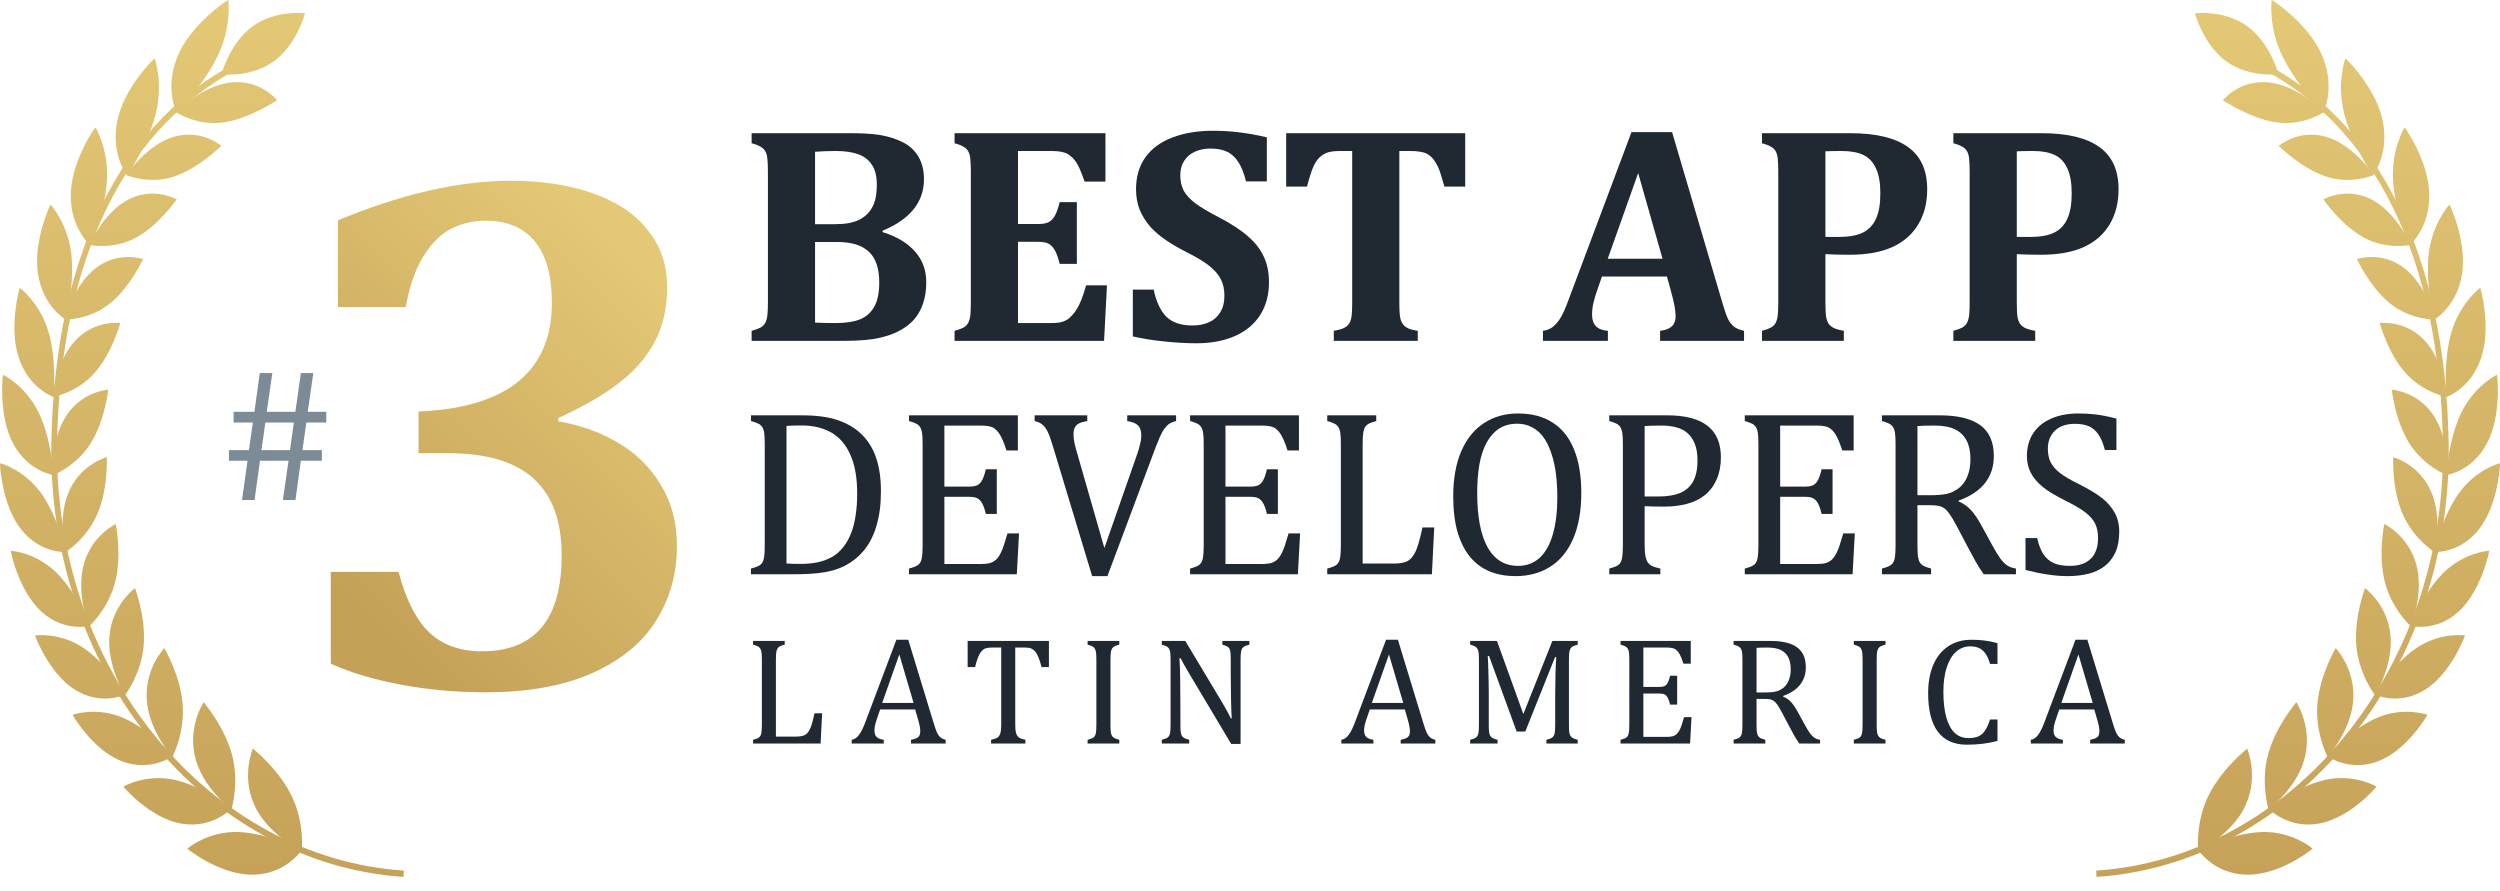
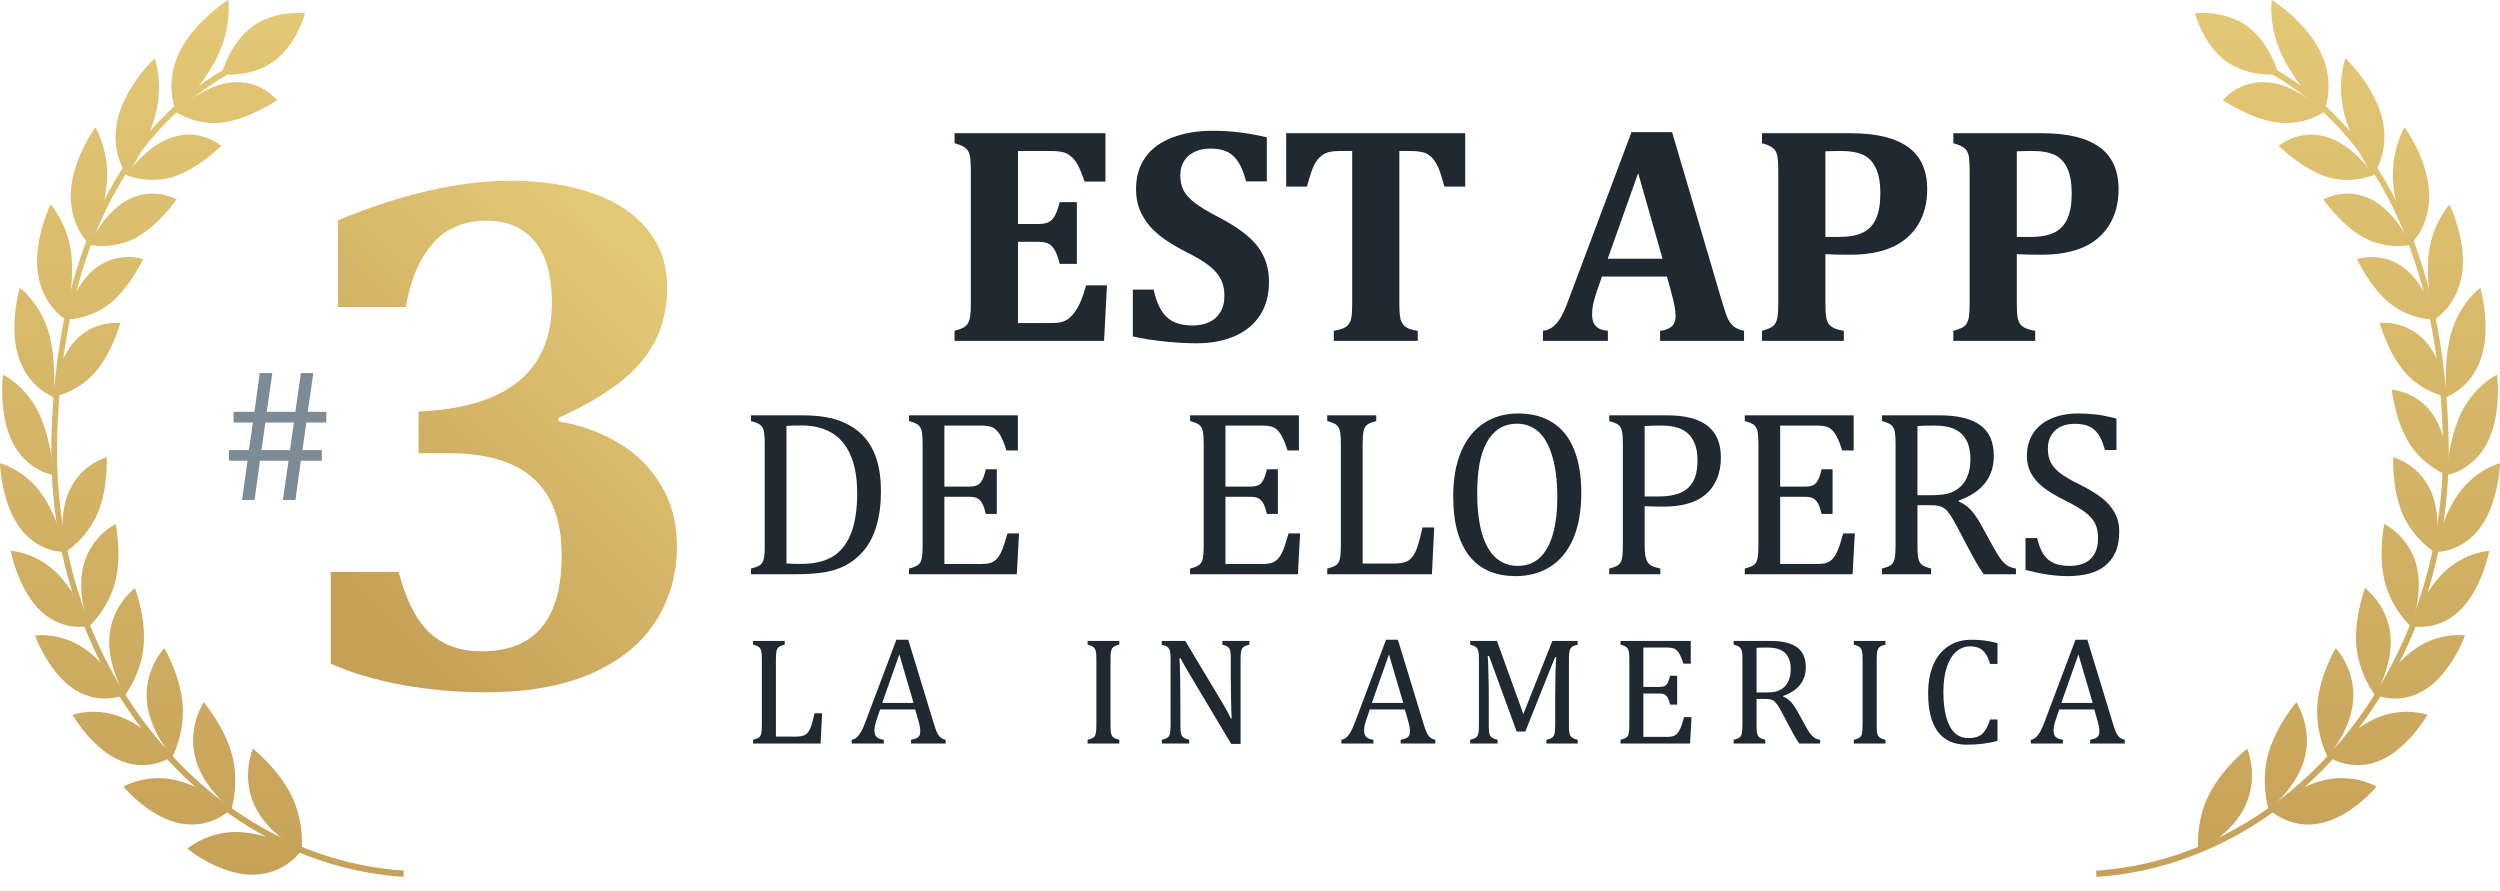
<svg xmlns="http://www.w3.org/2000/svg" width="160" height="57" viewBox="0 0 160 57" fill="none">
  <path d="M21.627 19.654V14.1C25.693 12.413 29.381 11.569 32.692 11.569C34.669 11.569 36.413 11.835 37.923 12.366C39.45 12.897 40.623 13.678 41.443 14.71C42.279 15.725 42.696 16.959 42.696 18.412C42.696 19.74 42.423 20.912 41.877 21.927C41.33 22.927 40.559 23.802 39.562 24.552C38.582 25.302 37.304 26.036 35.73 26.755V26.966C37.128 27.2 38.397 27.653 39.538 28.325C40.696 28.997 41.611 29.895 42.286 31.02C42.978 32.145 43.323 33.45 43.323 34.934C43.323 36.746 42.865 38.363 41.949 39.785C41.049 41.191 39.675 42.3 37.827 43.113C35.979 43.909 33.737 44.308 31.101 44.308C29.285 44.308 27.501 44.152 25.75 43.839C23.998 43.511 22.471 43.058 21.169 42.48V36.598H25.508C25.974 38.379 26.633 39.675 27.485 40.488C28.337 41.285 29.454 41.683 30.836 41.683C34.243 41.683 35.947 39.636 35.947 35.543C35.947 33.34 35.344 31.7 34.139 30.622C32.949 29.544 31.133 29.005 28.69 29.005H26.786V26.333C29.582 26.224 31.704 25.591 33.15 24.435C34.596 23.263 35.32 21.576 35.32 19.373C35.32 17.639 34.958 16.334 34.235 15.46C33.512 14.569 32.459 14.124 31.077 14.124C30.29 14.124 29.558 14.296 28.883 14.639C28.224 14.967 27.63 15.553 27.099 16.397C26.585 17.225 26.207 18.311 25.966 19.654H21.627Z" fill="url(#paint0_linear_16211_289)" />
  <path d="M19.606 27.041L19.356 28.807H20.599V29.485H19.255L18.91 32H18.107L18.464 29.485H16.638L16.293 32H15.491L15.841 29.485H14.652V28.807H15.931L16.186 27.041H14.95V26.357H16.282L16.626 23.877H17.429L17.072 26.357H18.904L19.255 23.877H20.052L19.695 26.357H20.884V27.041H19.606ZM16.983 27.041L16.733 28.807H18.559L18.809 27.041H16.983Z" fill="#7C8B96" />
-   <path d="M56.486 14.853C57.395 15.139 58.086 15.554 58.56 16.099C59.04 16.638 59.28 17.287 59.28 18.047C59.28 18.696 59.17 19.26 58.949 19.741C58.735 20.221 58.404 20.617 57.956 20.928C57.515 21.233 56.992 21.457 56.389 21.6C55.792 21.743 55.029 21.814 54.101 21.814H48.104V21.172C48.344 21.107 48.532 21.039 48.669 20.967C48.811 20.889 48.915 20.785 48.98 20.656C49.051 20.519 49.097 20.351 49.116 20.149C49.136 19.942 49.146 19.682 49.146 19.371V10.979C49.146 10.674 49.136 10.417 49.116 10.209C49.103 10.002 49.061 9.833 48.99 9.703C48.925 9.573 48.821 9.47 48.678 9.392C48.542 9.307 48.351 9.233 48.104 9.168V8.525H54.481C55.208 8.525 55.801 8.561 56.262 8.632C56.872 8.73 57.401 8.898 57.849 9.139C58.252 9.353 58.566 9.658 58.794 10.054C59.021 10.45 59.134 10.92 59.134 11.465C59.134 12.932 58.252 14.032 56.486 14.766V14.853ZM53.459 14.347C54.108 14.347 54.617 14.253 54.987 14.065C55.357 13.877 55.636 13.61 55.824 13.266C56.019 12.916 56.116 12.436 56.116 11.825C56.116 11.287 56.013 10.862 55.805 10.55C55.597 10.232 55.302 10.005 54.919 9.869C54.536 9.732 54.059 9.664 53.488 9.664C53.033 9.664 52.592 9.68 52.164 9.713V14.347H53.459ZM52.164 20.646C52.547 20.665 52.988 20.675 53.488 20.675C54.104 20.675 54.611 20.601 55.007 20.451C55.409 20.296 55.72 20.029 55.941 19.653C56.162 19.27 56.272 18.747 56.272 18.085C56.272 17.618 56.214 17.219 56.097 16.888C55.98 16.55 55.805 16.281 55.571 16.08C55.337 15.872 55.058 15.723 54.734 15.632C54.409 15.535 54.004 15.486 53.517 15.486H52.164V20.646Z" fill="#202932" />
  <path d="M70.749 8.525V11.621H69.415C69.201 11.005 69.019 10.589 68.87 10.375C68.721 10.154 68.542 9.982 68.335 9.859C68.127 9.729 67.773 9.664 67.273 9.664H65.151V14.337H66.436C66.722 14.337 66.945 14.298 67.108 14.22C67.27 14.136 67.403 14 67.507 13.812C67.617 13.623 67.721 13.331 67.819 12.935H68.919V16.888H67.819C67.728 16.512 67.627 16.226 67.517 16.031C67.406 15.83 67.273 15.687 67.118 15.603C66.968 15.518 66.741 15.476 66.436 15.476H65.151V20.675H67.263C67.491 20.675 67.682 20.662 67.838 20.636C67.994 20.604 68.133 20.552 68.257 20.48C68.38 20.409 68.497 20.312 68.607 20.188C68.724 20.065 68.825 19.932 68.909 19.789C69 19.646 69.094 19.458 69.191 19.225C69.288 18.991 69.396 18.67 69.513 18.261H70.846L70.661 21.814H61.091V21.172C61.331 21.107 61.52 21.039 61.656 20.967C61.799 20.889 61.903 20.785 61.967 20.656C62.039 20.519 62.084 20.351 62.104 20.149C62.123 19.942 62.133 19.682 62.133 19.371V10.979C62.133 10.674 62.123 10.417 62.104 10.209C62.091 10.002 62.048 9.833 61.977 9.703C61.912 9.573 61.808 9.47 61.666 9.392C61.529 9.307 61.338 9.233 61.091 9.168V8.525H70.749Z" fill="#202932" />
  <path d="M73.835 18.533C73.997 19.306 74.267 19.883 74.643 20.266C75.026 20.643 75.584 20.831 76.318 20.831C76.701 20.831 77.045 20.766 77.35 20.636C77.655 20.506 77.898 20.299 78.08 20.013C78.268 19.721 78.362 19.358 78.362 18.923C78.362 18.52 78.287 18.173 78.138 17.881C77.989 17.582 77.749 17.3 77.418 17.034C77.087 16.768 76.626 16.486 76.035 16.187C75.529 15.934 75.072 15.671 74.663 15.399C74.254 15.126 73.903 14.827 73.611 14.503C73.326 14.172 73.102 13.812 72.939 13.422C72.784 13.033 72.706 12.595 72.706 12.108C72.706 11.309 72.904 10.631 73.3 10.073C73.695 9.515 74.267 9.093 75.013 8.807C75.766 8.515 76.636 8.369 77.622 8.369C78.2 8.369 78.751 8.402 79.277 8.467C79.803 8.525 80.403 8.632 81.078 8.788V11.611H79.745C79.621 11.099 79.462 10.693 79.267 10.394C79.079 10.089 78.842 9.865 78.557 9.723C78.271 9.58 77.911 9.508 77.476 9.508C77.106 9.508 76.775 9.573 76.483 9.703C76.191 9.833 75.961 10.028 75.792 10.287C75.623 10.54 75.539 10.849 75.539 11.212C75.539 11.589 75.61 11.916 75.753 12.195C75.902 12.468 76.149 12.737 76.493 13.004C76.837 13.263 77.337 13.562 77.992 13.899C78.79 14.315 79.417 14.723 79.871 15.126C80.332 15.522 80.669 15.957 80.884 16.43C81.104 16.898 81.215 17.443 81.215 18.066C81.215 18.864 81.03 19.559 80.66 20.149C80.29 20.734 79.751 21.185 79.044 21.503C78.336 21.814 77.518 21.97 76.59 21.97C75.928 21.97 75.237 21.931 74.517 21.853C73.803 21.782 73.131 21.675 72.501 21.532V18.533H73.835Z" fill="#202932" />
  <path d="M85.362 21.814V21.172C85.635 21.126 85.849 21.068 86.004 20.996C86.167 20.919 86.287 20.811 86.365 20.675C86.443 20.539 86.491 20.367 86.511 20.159C86.53 19.945 86.54 19.682 86.54 19.371V9.664H85.751C85.362 9.664 85.063 9.71 84.856 9.801C84.648 9.891 84.466 10.034 84.311 10.229C84.161 10.424 84.031 10.687 83.921 11.018C83.811 11.342 83.72 11.65 83.648 11.942H82.315V8.525H93.773V11.942H92.44C92.316 11.501 92.219 11.177 92.148 10.969C92.076 10.761 91.995 10.586 91.904 10.443C91.82 10.294 91.729 10.171 91.632 10.073C91.534 9.976 91.43 9.898 91.32 9.839C91.21 9.781 91.07 9.739 90.901 9.713C90.739 9.68 90.525 9.664 90.259 9.664H89.558V19.371C89.558 19.715 89.568 19.977 89.587 20.159C89.607 20.334 89.642 20.477 89.694 20.587C89.746 20.698 89.808 20.789 89.879 20.86C89.957 20.925 90.061 20.987 90.191 21.045C90.327 21.097 90.509 21.139 90.736 21.172V21.814H85.362Z" fill="#202932" />
  <path d="M106.683 17.696H102.526L102.205 18.621C102.114 18.881 102.039 19.134 101.981 19.38C101.922 19.62 101.893 19.877 101.893 20.149C101.893 20.785 102.231 21.126 102.906 21.172V21.814H98.748V21.172C98.989 21.146 99.2 21.061 99.381 20.919C99.563 20.776 99.728 20.581 99.878 20.334C100.027 20.088 100.186 19.734 100.355 19.273L104.415 8.457H107.014L110.227 19.361C110.369 19.848 110.49 20.195 110.587 20.403C110.684 20.604 110.811 20.769 110.967 20.899C111.122 21.022 111.34 21.113 111.619 21.172V21.814H106.245V21.172C106.582 21.133 106.832 21.039 106.994 20.889C107.157 20.74 107.238 20.529 107.238 20.256C107.238 20.055 107.215 19.831 107.17 19.585C107.124 19.338 107.05 19.027 106.946 18.65L106.683 17.696ZM102.896 16.557H106.401L104.843 11.076L102.896 16.557Z" fill="#202932" />
  <path d="M116.827 19.38C116.827 19.809 116.844 20.114 116.876 20.296C116.909 20.471 116.96 20.613 117.032 20.724C117.11 20.828 117.217 20.915 117.353 20.987C117.496 21.058 117.713 21.12 118.005 21.172V21.814H112.768V21.172C113.008 21.107 113.196 21.039 113.332 20.967C113.475 20.889 113.579 20.785 113.644 20.656C113.715 20.519 113.761 20.351 113.78 20.149C113.8 19.942 113.809 19.682 113.809 19.371V10.979C113.809 10.674 113.8 10.417 113.78 10.209C113.767 10.002 113.725 9.833 113.654 9.703C113.589 9.573 113.485 9.47 113.342 9.392C113.206 9.307 113.014 9.233 112.768 9.168V8.525H118.424C120.066 8.525 121.296 8.82 122.114 9.411C122.932 9.995 123.341 10.897 123.341 12.118C123.341 12.981 123.149 13.73 122.766 14.367C122.383 15.003 121.828 15.486 121.101 15.817C120.374 16.142 119.466 16.304 118.375 16.304C117.746 16.304 117.23 16.291 116.827 16.265V19.38ZM116.827 15.165H117.665C118.314 15.165 118.83 15.074 119.213 14.892C119.596 14.704 119.878 14.409 120.06 14.006C120.248 13.604 120.342 13.062 120.342 12.38C120.342 11.705 120.248 11.17 120.06 10.774C119.878 10.372 119.609 10.086 119.252 9.917C118.895 9.749 118.437 9.664 117.879 9.664C117.425 9.664 117.074 9.671 116.827 9.684V15.165Z" fill="#202932" />
  <path d="M129.075 19.38C129.075 19.809 129.091 20.114 129.123 20.296C129.156 20.471 129.208 20.613 129.279 20.724C129.357 20.828 129.464 20.915 129.6 20.987C129.743 21.058 129.961 21.12 130.253 21.172V21.814H125.015V21.172C125.255 21.107 125.443 21.039 125.58 20.967C125.722 20.889 125.826 20.785 125.891 20.656C125.963 20.519 126.008 20.351 126.028 20.149C126.047 19.942 126.057 19.682 126.057 19.371V10.979C126.057 10.674 126.047 10.417 126.028 10.209C126.015 10.002 125.972 9.833 125.901 9.703C125.836 9.573 125.732 9.47 125.589 9.392C125.453 9.307 125.262 9.233 125.015 9.168V8.525H130.671C132.313 8.525 133.543 8.82 134.361 9.411C135.179 9.995 135.588 10.897 135.588 12.118C135.588 12.981 135.396 13.73 135.013 14.367C134.631 15.003 134.076 15.486 133.349 15.817C132.622 16.142 131.713 16.304 130.623 16.304C129.993 16.304 129.477 16.291 129.075 16.265V19.38ZM129.075 15.165H129.912C130.561 15.165 131.077 15.074 131.46 14.892C131.843 14.704 132.125 14.409 132.307 14.006C132.495 13.604 132.589 13.062 132.589 12.38C132.589 11.705 132.495 11.17 132.307 10.774C132.125 10.372 131.856 10.086 131.499 9.917C131.142 9.749 130.684 9.664 130.126 9.664C129.672 9.664 129.321 9.671 129.075 9.684V15.165Z" fill="#202932" />
  <path d="M48.063 36.753V36.388C48.292 36.328 48.456 36.271 48.555 36.216C48.655 36.162 48.732 36.092 48.786 36.008C48.841 35.923 48.881 35.802 48.906 35.643C48.93 35.484 48.943 35.233 48.943 34.89V28.444C48.943 28.096 48.93 27.845 48.906 27.691C48.881 27.532 48.839 27.411 48.779 27.326C48.724 27.242 48.65 27.175 48.555 27.125C48.461 27.07 48.297 27.011 48.063 26.946V26.581H51.328C52.266 26.581 53.034 26.685 53.63 26.894C54.231 27.098 54.738 27.401 55.15 27.803C55.563 28.206 55.871 28.707 56.074 29.308C56.278 29.905 56.38 30.617 56.38 31.447C56.38 32.287 56.283 33.027 56.089 33.668C55.901 34.304 55.622 34.838 55.255 35.27C54.937 35.648 54.547 35.958 54.085 36.202C53.702 36.4 53.26 36.542 52.758 36.626C52.257 36.711 51.591 36.753 50.761 36.753H48.063ZM50.336 36.06C50.535 36.08 50.828 36.09 51.216 36.09C51.633 36.09 52.006 36.055 52.334 35.985C52.661 35.916 52.959 35.806 53.228 35.657C53.496 35.508 53.737 35.302 53.951 35.039C54.164 34.771 54.338 34.465 54.472 34.122C54.606 33.775 54.703 33.39 54.763 32.967C54.827 32.545 54.86 32.083 54.86 31.581C54.86 30.573 54.713 29.746 54.42 29.1C54.132 28.449 53.722 27.975 53.191 27.677C52.664 27.378 52.033 27.229 51.298 27.229C50.96 27.229 50.639 27.239 50.336 27.259V36.06Z" fill="#202932" />
  <path d="M65.143 26.581V28.831H64.413C64.338 28.588 64.261 28.375 64.182 28.191C64.103 28.007 64.021 27.853 63.936 27.729C63.852 27.605 63.757 27.505 63.653 27.431C63.554 27.356 63.434 27.306 63.295 27.282C63.156 27.252 62.99 27.237 62.796 27.237H60.441V31.142H62.036C62.255 31.142 62.426 31.112 62.55 31.052C62.674 30.988 62.776 30.881 62.856 30.732C62.94 30.583 63.02 30.349 63.094 30.031H63.795V32.893H63.094C63.025 32.595 62.947 32.371 62.863 32.222C62.779 32.068 62.677 31.959 62.557 31.894C62.443 31.83 62.269 31.797 62.036 31.797H60.441V36.097H62.759C63.002 36.097 63.198 36.077 63.347 36.038C63.501 35.993 63.633 35.921 63.742 35.821C63.852 35.717 63.949 35.583 64.033 35.419C64.118 35.255 64.187 35.086 64.242 34.912C64.301 34.733 64.381 34.475 64.48 34.137H65.218L65.076 36.753H58.176V36.388C58.484 36.308 58.69 36.221 58.794 36.127C58.899 36.028 58.966 35.889 58.995 35.71C59.03 35.531 59.048 35.258 59.048 34.89V28.444C59.048 28.101 59.035 27.853 59.01 27.699C58.986 27.54 58.943 27.418 58.884 27.334C58.829 27.244 58.755 27.175 58.66 27.125C58.566 27.07 58.404 27.011 58.176 26.946V26.581H65.143Z" fill="#202932" />
-   <path d="M69.585 26.581V26.946C69.356 26.986 69.182 27.036 69.063 27.095C68.944 27.155 68.854 27.239 68.795 27.349C68.735 27.458 68.705 27.605 68.705 27.788C68.705 27.957 68.725 28.141 68.765 28.34C68.805 28.534 68.862 28.752 68.936 28.995L70.68 35.076L72.819 28.951C72.849 28.856 72.879 28.757 72.908 28.653C72.938 28.548 72.963 28.447 72.983 28.347C73.008 28.248 73.022 28.161 73.028 28.086C73.037 28.012 73.042 27.942 73.042 27.878C73.042 27.58 72.973 27.363 72.834 27.229C72.7 27.09 72.469 26.996 72.141 26.946V26.581H75.27V26.946C75.067 26.996 74.903 27.068 74.779 27.162C74.654 27.257 74.53 27.408 74.406 27.617C74.287 27.826 74.14 28.158 73.966 28.615L70.874 36.872H69.898L67.386 28.563C67.252 28.111 67.135 27.791 67.036 27.602C66.937 27.408 66.828 27.264 66.708 27.17C66.589 27.07 66.425 26.996 66.216 26.946V26.581H69.585Z" fill="#202932" />
  <path d="M83.132 26.581V28.831H82.402C82.328 28.588 82.251 28.375 82.171 28.191C82.091 28.007 82.01 27.853 81.925 27.729C81.841 27.605 81.746 27.505 81.642 27.431C81.543 27.356 81.423 27.306 81.284 27.282C81.145 27.252 80.979 27.237 80.785 27.237H78.43V31.142H80.025C80.243 31.142 80.415 31.112 80.539 31.052C80.663 30.988 80.765 30.881 80.845 30.732C80.929 30.583 81.008 30.349 81.083 30.031H81.784V32.893H81.083C81.013 32.595 80.936 32.371 80.852 32.222C80.768 32.068 80.666 31.959 80.546 31.894C80.432 31.83 80.258 31.797 80.025 31.797H78.43V36.097H80.748C80.991 36.097 81.187 36.077 81.336 36.038C81.49 35.993 81.622 35.921 81.731 35.821C81.841 35.717 81.938 35.583 82.022 35.419C82.106 35.255 82.176 35.086 82.231 34.912C82.29 34.733 82.37 34.475 82.469 34.137H83.207L83.065 36.753H76.165V36.388C76.473 36.308 76.679 36.221 76.783 36.127C76.888 36.028 76.955 35.889 76.984 35.71C77.019 35.531 77.037 35.258 77.037 34.89V28.444C77.037 28.101 77.024 27.853 76.999 27.699C76.975 27.54 76.932 27.418 76.873 27.334C76.818 27.244 76.743 27.175 76.649 27.125C76.555 27.07 76.393 27.011 76.165 26.946V26.581H83.132Z" fill="#202932" />
  <path d="M87.209 36.067H89.161C89.374 36.067 89.553 36.055 89.698 36.03C89.841 36.005 89.963 35.968 90.063 35.918C90.167 35.864 90.259 35.792 90.338 35.702C90.423 35.608 90.502 35.486 90.577 35.337C90.651 35.188 90.721 35.002 90.785 34.778C90.855 34.55 90.939 34.209 91.039 33.757H91.791L91.642 36.753H84.943V36.388C85.251 36.308 85.457 36.221 85.562 36.127C85.666 36.028 85.733 35.889 85.763 35.71C85.798 35.531 85.815 35.258 85.815 34.89V28.444C85.815 28.101 85.803 27.853 85.778 27.699C85.753 27.54 85.711 27.418 85.651 27.334C85.596 27.244 85.522 27.175 85.427 27.125C85.333 27.07 85.172 27.011 84.943 26.946V26.581H88.08V26.946C87.862 27.006 87.705 27.061 87.611 27.11C87.522 27.155 87.447 27.217 87.387 27.296C87.328 27.376 87.283 27.498 87.253 27.662C87.223 27.826 87.209 28.086 87.209 28.444V36.067Z" fill="#202932" />
  <path d="M96.993 36.872C96.397 36.872 95.853 36.775 95.361 36.581C94.874 36.383 94.454 36.077 94.102 35.665C93.754 35.248 93.483 34.716 93.289 34.07C93.1 33.424 93.006 32.652 93.006 31.753C93.006 30.645 93.175 29.694 93.513 28.899C93.851 28.104 94.333 27.5 94.959 27.088C95.589 26.671 96.32 26.462 97.149 26.462C98.034 26.462 98.776 26.658 99.377 27.05C99.984 27.438 100.438 28.012 100.741 28.772C101.049 29.527 101.203 30.449 101.203 31.537C101.203 32.699 101.029 33.68 100.682 34.48C100.334 35.28 99.842 35.879 99.206 36.276C98.575 36.673 97.837 36.872 96.993 36.872ZM94.541 31.544C94.541 33.069 94.762 34.229 95.204 35.024C95.651 35.819 96.302 36.216 97.157 36.216C97.698 36.216 98.158 36.045 98.535 35.702C98.913 35.355 99.196 34.848 99.385 34.182C99.574 33.516 99.668 32.739 99.668 31.85C99.668 30.767 99.556 29.87 99.333 29.159C99.114 28.444 98.814 27.925 98.431 27.602C98.049 27.279 97.604 27.118 97.097 27.118C96.65 27.118 96.265 27.222 95.942 27.431C95.624 27.639 95.358 27.937 95.145 28.325C94.936 28.707 94.782 29.172 94.683 29.718C94.588 30.265 94.541 30.873 94.541 31.544Z" fill="#202932" />
  <path d="M105.257 34.868C105.257 35.161 105.272 35.394 105.302 35.568C105.337 35.742 105.386 35.881 105.451 35.985C105.52 36.085 105.612 36.164 105.727 36.224C105.841 36.279 106.02 36.333 106.263 36.388V36.753H102.992V36.388C103.3 36.308 103.506 36.221 103.61 36.127C103.715 36.028 103.782 35.889 103.811 35.71C103.846 35.531 103.864 35.258 103.864 34.89V28.444C103.864 28.101 103.851 27.853 103.826 27.699C103.801 27.54 103.759 27.418 103.7 27.334C103.645 27.244 103.57 27.175 103.476 27.125C103.382 27.07 103.22 27.011 102.992 26.946V26.581H106.688C107.85 26.581 108.715 26.805 109.281 27.252C109.852 27.694 110.138 28.369 110.138 29.279C110.138 29.795 110.049 30.26 109.87 30.672C109.691 31.084 109.438 31.422 109.11 31.686C108.782 31.949 108.394 32.138 107.947 32.252C107.5 32.366 107.031 32.423 106.539 32.423C105.987 32.423 105.56 32.413 105.257 32.394V34.868ZM105.257 31.775H106.122C106.683 31.775 107.145 31.703 107.508 31.559C107.875 31.41 108.156 31.166 108.35 30.829C108.543 30.486 108.64 30.034 108.64 29.472C108.64 29.045 108.583 28.69 108.469 28.407C108.355 28.119 108.196 27.888 107.992 27.714C107.793 27.54 107.555 27.418 107.277 27.349C106.998 27.274 106.695 27.237 106.367 27.237C105.876 27.237 105.505 27.247 105.257 27.267V31.775Z" fill="#202932" />
  <path d="M118.633 26.581V28.831H117.903C117.828 28.588 117.751 28.375 117.672 28.191C117.593 28.007 117.511 27.853 117.426 27.729C117.342 27.605 117.247 27.505 117.143 27.431C117.044 27.356 116.924 27.306 116.785 27.282C116.646 27.252 116.48 27.237 116.286 27.237H113.931V31.142H115.526C115.744 31.142 115.916 31.112 116.04 31.052C116.164 30.988 116.266 30.881 116.346 30.732C116.43 30.583 116.509 30.349 116.584 30.031H117.284V32.893H116.584C116.514 32.595 116.437 32.371 116.353 32.222C116.269 32.068 116.167 31.959 116.047 31.894C115.933 31.83 115.759 31.797 115.526 31.797H113.931V36.097H116.249C116.492 36.097 116.688 36.077 116.837 36.038C116.991 35.993 117.123 35.921 117.232 35.821C117.342 35.717 117.438 35.583 117.523 35.419C117.607 35.255 117.677 35.086 117.732 34.912C117.791 34.733 117.871 34.475 117.97 34.137H118.708L118.566 36.753H111.666V36.388C111.974 36.308 112.18 36.221 112.284 36.127C112.389 36.028 112.456 35.889 112.485 35.71C112.52 35.531 112.538 35.258 112.538 34.89V28.444C112.538 28.101 112.525 27.853 112.5 27.699C112.476 27.54 112.433 27.418 112.374 27.334C112.319 27.244 112.245 27.175 112.15 27.125C112.056 27.07 111.894 27.011 111.666 26.946V26.581H118.633Z" fill="#202932" />
  <path d="M122.717 32.334V34.868C122.717 35.225 122.729 35.486 122.754 35.65C122.784 35.809 122.826 35.931 122.881 36.015C122.936 36.095 123.01 36.162 123.104 36.216C123.199 36.266 123.36 36.323 123.589 36.388V36.753H120.444V36.388C120.752 36.308 120.958 36.221 121.063 36.127C121.167 36.028 121.234 35.889 121.264 35.71C121.299 35.531 121.316 35.258 121.316 34.89V28.444C121.316 28.101 121.304 27.853 121.279 27.699C121.254 27.54 121.212 27.418 121.152 27.334C121.097 27.244 121.023 27.175 120.928 27.125C120.834 27.07 120.673 27.011 120.444 26.946V26.581H124.133C125.295 26.581 126.165 26.792 126.741 27.215C127.317 27.637 127.605 28.293 127.605 29.182C127.605 29.862 127.417 30.441 127.039 30.918C126.666 31.395 126.105 31.768 125.355 32.036V32.096C125.658 32.22 125.916 32.398 126.13 32.632C126.349 32.861 126.589 33.218 126.853 33.705L127.523 34.927C127.717 35.285 127.884 35.558 128.023 35.747C128.162 35.936 128.303 36.08 128.447 36.179C128.592 36.279 128.783 36.348 129.021 36.388V36.753H126.957C126.768 36.49 126.589 36.206 126.421 35.903C126.252 35.6 126.085 35.292 125.921 34.979L125.266 33.735C125.067 33.357 124.903 33.079 124.774 32.9C124.649 32.721 124.533 32.597 124.423 32.528C124.319 32.453 124.205 32.404 124.081 32.379C123.961 32.349 123.78 32.334 123.537 32.334H122.717ZM122.717 27.267V31.693H123.559C123.991 31.693 124.341 31.663 124.61 31.604C124.878 31.539 125.126 31.42 125.355 31.246C125.583 31.072 125.765 30.831 125.899 30.523C126.038 30.21 126.108 29.828 126.108 29.375C126.108 28.904 126.026 28.511 125.862 28.198C125.703 27.885 125.459 27.647 125.131 27.483C124.803 27.319 124.361 27.237 123.805 27.237C123.358 27.237 122.995 27.247 122.717 27.267Z" fill="#202932" />
  <path d="M130.378 34.435C130.477 34.873 130.611 35.218 130.78 35.471C130.949 35.725 131.167 35.913 131.436 36.038C131.704 36.157 132.049 36.216 132.472 36.216C133.053 36.216 133.497 36.065 133.805 35.762C134.118 35.459 134.275 35.017 134.275 34.435C134.275 34.063 134.21 33.75 134.081 33.496C133.952 33.243 133.741 33.005 133.448 32.781C133.155 32.557 132.707 32.297 132.106 31.999C131.525 31.71 131.066 31.43 130.728 31.157C130.39 30.878 130.137 30.578 129.968 30.255C129.804 29.932 129.722 29.579 129.722 29.197C129.722 28.64 129.851 28.158 130.109 27.751C130.373 27.339 130.755 27.021 131.257 26.797C131.764 26.574 132.342 26.462 132.993 26.462C133.371 26.462 133.738 26.482 134.096 26.521C134.459 26.561 134.911 26.651 135.452 26.79V28.802H134.715C134.6 28.364 134.456 28.024 134.282 27.781C134.108 27.537 133.905 27.369 133.671 27.274C133.438 27.175 133.135 27.125 132.762 27.125C132.439 27.125 132.149 27.185 131.89 27.304C131.637 27.423 131.436 27.605 131.287 27.848C131.138 28.086 131.063 28.372 131.063 28.705C131.063 29.058 131.125 29.356 131.249 29.599C131.379 29.843 131.577 30.069 131.846 30.277C132.114 30.486 132.511 30.719 133.038 30.978C133.674 31.296 134.166 31.591 134.513 31.864C134.866 32.138 135.139 32.451 135.333 32.803C135.532 33.151 135.631 33.559 135.631 34.026C135.631 34.547 135.549 34.989 135.385 35.352C135.221 35.71 134.993 36.003 134.7 36.231C134.412 36.455 134.064 36.619 133.656 36.723C133.254 36.822 132.812 36.872 132.33 36.872C131.55 36.872 130.651 36.74 129.632 36.477V34.435H130.378Z" fill="#202932" />
  <path d="M49.658 47.141H50.918C51.056 47.141 51.171 47.133 51.264 47.117C51.357 47.101 51.436 47.077 51.5 47.045C51.567 47.01 51.626 46.963 51.678 46.906C51.732 46.845 51.783 46.766 51.831 46.67C51.88 46.574 51.924 46.454 51.966 46.309C52.011 46.162 52.065 45.943 52.13 45.651H52.615L52.519 47.584H48.197V47.348C48.395 47.297 48.529 47.241 48.596 47.18C48.663 47.116 48.706 47.026 48.726 46.91C48.748 46.795 48.759 46.619 48.759 46.382V42.223C48.759 42.002 48.751 41.842 48.735 41.742C48.719 41.64 48.692 41.561 48.654 41.507C48.618 41.449 48.57 41.404 48.509 41.372C48.448 41.337 48.344 41.298 48.197 41.257V41.021H50.221V41.257C50.08 41.295 49.979 41.33 49.918 41.362C49.86 41.391 49.812 41.431 49.774 41.483C49.735 41.534 49.706 41.612 49.687 41.718C49.668 41.824 49.658 41.992 49.658 42.223V47.141Z" fill="#202932" />
  <path d="M58.306 47.584V47.348C58.466 47.316 58.585 47.281 58.662 47.242C58.742 47.204 58.801 47.151 58.84 47.084C58.878 47.013 58.897 46.92 58.897 46.805C58.897 46.696 58.884 46.579 58.859 46.454C58.833 46.325 58.796 46.183 58.748 46.026L58.57 45.406H56.33L56.166 45.877C56.083 46.114 56.029 46.294 56.003 46.415C55.977 46.537 55.965 46.648 55.965 46.747C55.965 46.939 56.013 47.08 56.109 47.17C56.208 47.26 56.359 47.319 56.561 47.348V47.584H54.508V47.348C54.687 47.319 54.843 47.215 54.974 47.035C55.109 46.856 55.239 46.599 55.364 46.266L57.368 40.944H58.128L59.763 46.305C59.84 46.555 59.907 46.745 59.965 46.877C60.025 47.008 60.097 47.111 60.181 47.184C60.264 47.258 60.378 47.313 60.522 47.348V47.584H58.306ZM56.46 44.987H58.469L57.556 41.886L56.46 44.987Z" fill="#202932" />
-   <path d="M61.929 41.021H67.131V42.694H66.66C66.59 42.419 66.519 42.2 66.448 42.04C66.381 41.88 66.309 41.758 66.232 41.675C66.155 41.592 66.072 41.532 65.982 41.497C65.896 41.462 65.764 41.444 65.588 41.444H64.977V46.367C64.977 46.556 64.987 46.707 65.006 46.819C65.029 46.931 65.061 47.021 65.102 47.088C65.147 47.152 65.207 47.204 65.28 47.242C65.354 47.277 65.469 47.313 65.626 47.348V47.584H63.429V47.348C63.525 47.325 63.61 47.301 63.684 47.276C63.758 47.25 63.817 47.22 63.862 47.184C63.91 47.146 63.949 47.098 63.977 47.04C64.009 46.983 64.034 46.904 64.049 46.805C64.069 46.705 64.078 46.559 64.078 46.367V41.444H63.473C63.322 41.444 63.197 41.459 63.098 41.487C63.001 41.516 62.912 41.577 62.828 41.67C62.745 41.76 62.668 41.89 62.598 42.059C62.53 42.226 62.466 42.438 62.405 42.694H61.929V41.021Z" fill="#202932" />
  <path d="M71.072 46.382C71.072 46.596 71.078 46.753 71.091 46.853C71.107 46.952 71.131 47.031 71.163 47.088C71.199 47.146 71.248 47.194 71.312 47.233C71.38 47.271 71.487 47.309 71.635 47.348V47.584H69.606V47.348C69.804 47.297 69.937 47.241 70.005 47.18C70.072 47.116 70.115 47.026 70.135 46.91C70.157 46.795 70.168 46.619 70.168 46.382V42.223C70.168 42.002 70.16 41.842 70.144 41.742C70.128 41.64 70.101 41.561 70.062 41.507C70.027 41.449 69.979 41.404 69.918 41.372C69.857 41.337 69.753 41.298 69.606 41.257V41.021H71.635V41.257C71.493 41.292 71.391 41.327 71.327 41.362C71.266 41.398 71.216 41.443 71.178 41.497C71.142 41.548 71.115 41.627 71.096 41.733C71.08 41.838 71.072 42.002 71.072 42.223V46.382Z" fill="#202932" />
  <path d="M78.234 44.983C78.349 45.175 78.445 45.343 78.522 45.487C78.603 45.632 78.684 45.794 78.768 45.973H78.83C78.814 45.777 78.8 45.39 78.787 44.809C78.774 44.226 78.768 43.7 78.768 43.233V42.223C78.768 42.002 78.761 41.84 78.748 41.737C78.736 41.635 78.712 41.556 78.676 41.502C78.644 41.447 78.598 41.404 78.537 41.372C78.479 41.337 78.376 41.298 78.229 41.257V41.021H79.96V41.257C79.816 41.295 79.713 41.33 79.652 41.362C79.594 41.394 79.546 41.436 79.508 41.487C79.473 41.539 79.445 41.616 79.426 41.718C79.407 41.821 79.397 41.989 79.397 42.223V47.612H78.796L76.118 43.122C75.952 42.843 75.833 42.64 75.763 42.511C75.692 42.383 75.626 42.257 75.566 42.132H75.484C75.506 42.378 75.522 42.825 75.532 43.473C75.542 44.117 75.546 44.76 75.546 45.401V46.382C75.546 46.596 75.553 46.753 75.566 46.853C75.582 46.952 75.606 47.031 75.638 47.088C75.673 47.146 75.723 47.194 75.787 47.233C75.854 47.271 75.962 47.309 76.109 47.348V47.584H74.354V47.348C74.553 47.297 74.686 47.241 74.753 47.18C74.82 47.116 74.864 47.026 74.883 46.91C74.905 46.795 74.917 46.619 74.917 46.382V42.223C74.917 42.002 74.909 41.842 74.893 41.742C74.876 41.64 74.849 41.561 74.811 41.507C74.776 41.449 74.728 41.404 74.667 41.372C74.606 41.337 74.501 41.298 74.354 41.257V41.021H75.859L78.234 44.983Z" fill="#202932" />
  <path d="M89.644 47.584V47.348C89.805 47.316 89.923 47.281 90 47.242C90.08 47.204 90.139 47.151 90.178 47.084C90.216 47.013 90.236 46.92 90.236 46.805C90.236 46.696 90.223 46.579 90.197 46.454C90.171 46.325 90.135 46.183 90.087 46.026L89.909 45.406H87.668L87.505 45.877C87.421 46.114 87.367 46.294 87.341 46.415C87.316 46.537 87.303 46.648 87.303 46.747C87.303 46.939 87.351 47.08 87.447 47.17C87.546 47.26 87.697 47.319 87.899 47.348V47.584H85.846V47.348C86.026 47.319 86.181 47.215 86.313 47.035C86.447 46.856 86.577 46.599 86.702 46.266L88.707 40.944H89.466L91.101 46.305C91.178 46.555 91.245 46.745 91.303 46.877C91.364 47.008 91.436 47.111 91.519 47.184C91.603 47.258 91.716 47.313 91.861 47.348V47.584H89.644ZM87.798 44.987H89.808L88.894 41.886L87.798 44.987Z" fill="#202932" />
  <path d="M100.974 41.257C100.833 41.292 100.731 41.327 100.667 41.362C100.606 41.398 100.556 41.443 100.518 41.497C100.483 41.548 100.455 41.627 100.436 41.733C100.42 41.838 100.412 42.002 100.412 42.223V46.382C100.412 46.596 100.418 46.753 100.431 46.853C100.447 46.952 100.471 47.031 100.503 47.088C100.539 47.146 100.588 47.194 100.652 47.233C100.72 47.271 100.827 47.309 100.974 47.348V47.584H98.97V47.348C99.152 47.303 99.279 47.252 99.35 47.194C99.42 47.136 99.468 47.051 99.494 46.939C99.519 46.827 99.532 46.641 99.532 46.382V44.54C99.532 44.056 99.539 43.568 99.551 43.074C99.567 42.577 99.585 42.237 99.604 42.055H99.523L97.619 46.819H97.066L95.297 41.978H95.215C95.231 42.173 95.245 42.527 95.258 43.04C95.274 43.553 95.282 44.08 95.282 44.622V46.382C95.282 46.596 95.289 46.753 95.301 46.853C95.317 46.952 95.341 47.031 95.374 47.088C95.409 47.146 95.459 47.194 95.523 47.233C95.59 47.271 95.697 47.309 95.845 47.348V47.584H94.09V47.348C94.289 47.297 94.422 47.241 94.489 47.18C94.556 47.116 94.6 47.026 94.619 46.91C94.641 46.795 94.652 46.619 94.652 46.382V42.223C94.652 42.002 94.644 41.842 94.628 41.742C94.612 41.64 94.585 41.561 94.547 41.507C94.511 41.449 94.463 41.404 94.402 41.372C94.341 41.337 94.237 41.298 94.09 41.257V41.021H95.806L97.494 45.699L99.35 41.021H100.974V41.257Z" fill="#202932" />
  <path d="M108.209 41.021V42.473H107.737C107.689 42.316 107.64 42.178 107.588 42.059C107.537 41.941 107.484 41.842 107.43 41.761C107.375 41.681 107.314 41.617 107.247 41.569C107.183 41.521 107.106 41.489 107.016 41.473C106.926 41.454 106.819 41.444 106.694 41.444H105.175V43.963H106.204C106.345 43.963 106.455 43.944 106.535 43.906C106.616 43.864 106.681 43.795 106.733 43.699C106.787 43.603 106.838 43.452 106.886 43.247H107.338V45.093H106.886C106.842 44.901 106.792 44.757 106.737 44.66C106.683 44.561 106.617 44.491 106.54 44.449C106.467 44.407 106.354 44.386 106.204 44.386H105.175V47.16H106.67C106.827 47.16 106.954 47.148 107.05 47.122C107.149 47.093 107.234 47.047 107.305 46.983C107.375 46.915 107.438 46.829 107.492 46.723C107.547 46.617 107.592 46.508 107.627 46.396C107.665 46.281 107.717 46.114 107.781 45.896H108.257L108.165 47.584H103.713V47.348C103.912 47.297 104.045 47.241 104.112 47.18C104.18 47.116 104.223 47.026 104.242 46.91C104.265 46.795 104.276 46.619 104.276 46.382V42.223C104.276 42.002 104.268 41.842 104.252 41.742C104.236 41.64 104.209 41.561 104.17 41.507C104.135 41.449 104.087 41.404 104.026 41.372C103.965 41.337 103.861 41.298 103.713 41.257V41.021H108.209Z" fill="#202932" />
  <path d="M112.419 44.733V46.367C112.419 46.598 112.427 46.766 112.443 46.872C112.462 46.974 112.489 47.053 112.524 47.108C112.56 47.159 112.608 47.202 112.669 47.237C112.729 47.269 112.834 47.306 112.981 47.348V47.584H110.952V47.348C111.151 47.297 111.284 47.241 111.351 47.18C111.419 47.116 111.462 47.026 111.481 46.91C111.503 46.795 111.515 46.619 111.515 46.382V42.223C111.515 42.002 111.507 41.842 111.491 41.742C111.475 41.64 111.447 41.561 111.409 41.507C111.374 41.449 111.326 41.404 111.265 41.372C111.204 41.337 111.1 41.298 110.952 41.257V41.021H113.332C114.082 41.021 114.643 41.157 115.015 41.43C115.386 41.702 115.572 42.125 115.572 42.699C115.572 43.138 115.451 43.511 115.207 43.819C114.967 44.127 114.604 44.367 114.12 44.54V44.579C114.316 44.659 114.483 44.774 114.62 44.925C114.761 45.072 114.917 45.303 115.087 45.617L115.52 46.406C115.645 46.636 115.752 46.813 115.842 46.934C115.931 47.056 116.023 47.149 116.116 47.213C116.209 47.277 116.332 47.322 116.486 47.348V47.584H115.154C115.032 47.414 114.917 47.231 114.808 47.035C114.699 46.84 114.592 46.641 114.486 46.439L114.063 45.636C113.935 45.393 113.829 45.213 113.745 45.098C113.665 44.983 113.59 44.902 113.52 44.858C113.452 44.809 113.378 44.777 113.298 44.761C113.221 44.742 113.104 44.733 112.947 44.733H112.419ZM112.419 41.463V44.319H112.962C113.241 44.319 113.467 44.3 113.64 44.261C113.813 44.22 113.973 44.143 114.12 44.031C114.268 43.919 114.385 43.763 114.471 43.564C114.561 43.362 114.606 43.116 114.606 42.824C114.606 42.519 114.553 42.266 114.447 42.064C114.345 41.862 114.188 41.709 113.976 41.603C113.765 41.497 113.479 41.444 113.12 41.444C112.832 41.444 112.598 41.45 112.419 41.463Z" fill="#202932" />
  <path d="M120.109 46.382C120.109 46.596 120.116 46.753 120.129 46.853C120.145 46.952 120.169 47.031 120.201 47.088C120.236 47.146 120.286 47.194 120.35 47.233C120.417 47.271 120.524 47.309 120.672 47.348V47.584H118.643V47.348C118.842 47.297 118.975 47.241 119.042 47.18C119.109 47.116 119.153 47.026 119.172 46.91C119.194 46.795 119.205 46.619 119.205 46.382V42.223C119.205 42.002 119.197 41.842 119.181 41.742C119.165 41.64 119.138 41.561 119.1 41.507C119.064 41.449 119.016 41.404 118.955 41.372C118.895 41.337 118.79 41.298 118.643 41.257V41.021H120.672V41.257C120.531 41.292 120.428 41.327 120.364 41.362C120.303 41.398 120.254 41.443 120.215 41.497C120.18 41.548 120.153 41.627 120.133 41.733C120.117 41.838 120.109 42.002 120.109 42.223V46.382Z" fill="#202932" />
  <path d="M127.839 41.16V42.492H127.363C127.286 42.213 127.188 41.992 127.069 41.829C126.951 41.662 126.813 41.544 126.656 41.473C126.499 41.402 126.31 41.367 126.089 41.367C125.758 41.367 125.464 41.478 125.204 41.699C124.948 41.917 124.746 42.247 124.598 42.689C124.451 43.128 124.377 43.66 124.377 44.285C124.377 44.914 124.438 45.45 124.56 45.896C124.681 46.338 124.861 46.673 125.098 46.901C125.335 47.125 125.627 47.237 125.973 47.237C126.236 47.237 126.451 47.2 126.617 47.127C126.784 47.05 126.923 46.93 127.036 46.766C127.151 46.603 127.26 46.362 127.363 46.045H127.839V47.42C127.537 47.5 127.228 47.559 126.911 47.598C126.597 47.64 126.25 47.66 125.872 47.66C125.058 47.66 124.443 47.385 124.026 46.834C123.609 46.282 123.401 45.46 123.401 44.367C123.401 43.681 123.508 43.08 123.723 42.564C123.941 42.048 124.26 41.649 124.68 41.367C125.1 41.085 125.601 40.944 126.185 40.944C126.476 40.944 126.746 40.96 126.992 40.992C127.239 41.021 127.521 41.077 127.839 41.16Z" fill="#202932" />
  <path d="M133.77 47.584V47.348C133.93 47.316 134.049 47.281 134.125 47.242C134.206 47.204 134.265 47.151 134.303 47.084C134.342 47.013 134.361 46.92 134.361 46.805C134.361 46.696 134.348 46.579 134.323 46.454C134.297 46.325 134.26 46.183 134.212 46.026L134.034 45.406H131.794L131.63 45.877C131.547 46.114 131.492 46.294 131.467 46.415C131.441 46.537 131.428 46.648 131.428 46.747C131.428 46.939 131.476 47.08 131.573 47.17C131.672 47.26 131.823 47.319 132.025 47.348V47.584H129.972V47.348C130.151 47.319 130.307 47.215 130.438 47.035C130.573 46.856 130.702 46.599 130.827 46.266L132.832 40.944H133.592L135.226 46.305C135.303 46.555 135.371 46.745 135.428 46.877C135.489 47.008 135.561 47.111 135.645 47.184C135.728 47.258 135.842 47.313 135.986 47.348V47.584H133.77ZM131.924 44.987H133.933L133.02 41.886L131.924 44.987Z" fill="#202932" />
  <path d="M16.169 1.684C14.691 2.759 14.176 4.75 14.176 4.75C14.176 4.75 16.053 4.994 17.53 3.919C19.005 2.844 19.521 0.854 19.521 0.854C19.521 0.854 17.644 0.609 16.167 1.684L16.169 1.684Z" fill="url(#paint1_linear_16211_289)" />
  <path d="M18.616 50.837C19.513 52.59 19.321 54.448 19.305 54.452C19.306 54.477 17.061 53.366 16.251 51.464C15.437 49.584 16.196 47.903 16.18 47.905C16.184 47.923 17.719 49.1 18.616 50.837Z" fill="url(#paint2_linear_16211_289)" />
  <path d="M16.216 55.982C18.327 55.943 19.334 54.372 19.331 54.385C19.305 54.389 17.197 53.324 15.262 53.249C13.308 53.184 11.997 54.298 11.995 54.312C11.968 54.315 14.079 56.023 16.215 55.98L16.216 55.982Z" fill="url(#paint3_linear_16211_289)" />
  <path d="M14.821 48.202C15.348 50.046 14.821 51.796 14.807 51.797C14.805 51.821 12.901 50.358 12.468 48.378C12.03 46.419 13.048 44.937 13.032 44.937C13.033 44.955 14.291 46.373 14.82 48.203L14.821 48.202Z" fill="url(#paint4_linear_16211_289)" />
  <path d="M11.618 52.714C13.618 53.056 14.846 51.723 14.843 51.737C14.819 51.736 13.036 50.339 11.208 49.916C9.36 49.497 7.909 50.33 7.905 50.344C7.88 50.341 9.596 52.374 11.619 52.714L11.618 52.714Z" fill="url(#paint5_linear_16211_289)" />
  <path d="M11.679 44.969C11.863 46.846 11.047 48.432 11.034 48.43C11.031 48.454 9.469 46.694 9.387 44.698C9.299 42.724 10.527 41.478 10.515 41.474C10.513 41.491 11.493 43.103 11.68 44.967L11.679 44.969Z" fill="url(#paint6_linear_16211_289)" />
  <path d="M7.822 48.73C9.679 49.428 11.082 48.369 11.077 48.382C11.057 48.378 9.601 46.704 7.909 45.954C6.2 45.205 4.654 45.737 4.649 45.748C4.626 45.743 5.945 48.03 7.822 48.73Z" fill="url(#paint7_linear_16211_289)" />
  <path d="M9.2 41.254C9.065 43.108 8.009 44.488 7.996 44.484C7.99 44.508 6.777 42.51 7.02 40.556C7.255 38.62 8.65 37.643 8.638 37.637C8.635 37.654 9.329 39.412 9.2 41.252L9.2 41.254Z" fill="url(#paint8_linear_16211_289)" />
  <path d="M4.842 44.17C6.523 45.197 8.054 44.433 8.049 44.446C8.031 44.44 6.907 42.548 5.383 41.495C3.844 40.441 2.251 40.662 2.244 40.673C2.223 40.663 3.14 43.14 4.841 44.172L4.842 44.17Z" fill="url(#paint9_linear_16211_289)" />
  <path d="M7.39 37.169C6.965 38.95 5.713 40.088 5.702 40.083C5.693 40.104 4.833 37.931 5.375 36.07C5.905 34.225 7.419 33.538 7.407 33.531C7.4 33.547 7.81 35.401 7.39 37.169Z" fill="url(#paint10_linear_16211_289)" />
  <path d="M2.679 39.171C4.155 40.493 5.767 40.042 5.759 40.053C5.743 40.043 4.953 37.988 3.629 36.665C2.29 35.338 0.698 35.244 0.691 35.255C0.673 35.242 1.185 37.839 2.679 39.17L2.679 39.171Z" fill="url(#paint11_linear_16211_289)" />
  <path d="M6.261 32.827C5.569 34.488 4.169 35.358 4.159 35.35C4.147 35.368 3.643 33.079 4.458 31.356C5.259 29.649 6.843 29.266 6.835 29.258C6.826 29.274 6.942 31.175 6.261 32.825L6.261 32.827Z" fill="url(#paint12_linear_16211_289)" />
  <path d="M1.347 33.874C2.586 35.454 4.228 35.323 4.218 35.332C4.204 35.319 3.752 33.158 2.659 31.602C1.553 30.041 0.011 29.637 0.001 29.647C-0.015 29.631 0.09 32.282 1.345 33.874L1.347 33.874Z" fill="url(#paint13_linear_16211_289)" />
-   <path d="M5.822 28.344C4.892 29.844 3.39 30.425 3.382 30.415C3.368 30.432 3.225 28.084 4.283 26.543C5.329 25.016 6.937 24.946 6.929 24.936C6.918 24.95 6.739 26.852 5.822 28.344Z" fill="url(#paint14_linear_16211_289)" />
  <path d="M0.856 28.416C1.826 30.21 3.451 30.4 3.442 30.409C3.431 30.395 3.317 28.183 2.488 26.436C1.647 24.681 0.202 23.981 0.192 23.988C0.178 23.97 -0.129 26.606 0.857 28.416L0.856 28.416Z" fill="url(#paint15_linear_16211_289)" />
  <path d="M6.081 23.834C4.94 25.136 3.383 25.415 3.374 25.405C3.358 25.42 3.58 23.074 4.859 21.753C6.122 20.442 7.708 20.683 7.7 20.673C7.685 20.684 7.208 22.54 6.08 23.835L6.081 23.834Z" fill="url(#paint16_linear_16211_289)" />
  <path d="M1.215 22.938C1.885 24.902 3.447 25.405 3.435 25.412C3.426 25.396 3.655 23.189 3.12 21.297C2.574 19.394 1.276 18.417 1.264 18.423C1.252 18.402 0.533 20.959 1.216 22.94L1.215 22.938Z" fill="url(#paint17_linear_16211_289)" />
  <path d="M7.05 19.413C5.724 20.485 4.158 20.458 4.153 20.447C4.134 20.459 4.724 18.173 6.196 17.106C7.65 16.045 9.165 16.589 9.159 16.578C9.143 16.587 8.36 18.345 7.05 19.415L7.05 19.413Z" fill="url(#paint18_linear_16211_289)" />
  <path d="M2.438 17.578C2.776 19.659 4.225 20.461 4.212 20.464C4.205 20.447 4.78 18.303 4.571 16.315C4.354 14.315 3.248 13.092 3.234 13.095C3.225 13.072 2.09 15.48 2.438 17.578Z" fill="url(#paint19_linear_16211_289)" />
  <path d="M8.734 15.195C7.249 16.011 5.723 15.68 5.72 15.669C5.698 15.678 6.661 13.515 8.299 12.727C9.917 11.944 11.316 12.774 11.311 12.761C11.293 12.766 10.204 14.38 8.734 15.195Z" fill="url(#paint20_linear_16211_289)" />
  <path d="M4.527 12.481C4.502 14.621 5.789 15.697 5.775 15.7C5.771 15.682 6.693 13.655 6.841 11.628C6.982 9.587 6.12 8.152 6.106 8.153C6.098 8.129 4.543 10.321 4.527 12.481Z" fill="url(#paint21_linear_16211_289)" />
  <path d="M11.148 11.296C9.531 11.834 8.092 11.211 8.089 11.199C8.065 11.203 9.406 9.223 11.182 8.739C12.938 8.256 14.171 9.349 14.168 9.337C14.147 9.34 12.746 10.759 11.148 11.296Z" fill="url(#paint22_linear_16211_289)" />
  <path d="M7.497 7.781C7.075 9.918 8.153 11.239 8.137 11.238C8.135 11.22 9.411 9.368 9.948 7.362C10.48 5.342 9.91 3.739 9.894 3.738C9.89 3.713 7.91 5.622 7.498 7.781L7.497 7.781Z" fill="url(#paint23_linear_16211_289)" />
  <path d="M14.296 7.834C12.574 8.075 11.269 7.179 11.267 7.168C11.24 7.169 12.961 5.431 14.852 5.27C16.719 5.107 17.74 6.43 17.738 6.417C17.715 6.417 15.999 7.591 14.297 7.836L14.296 7.834Z" fill="url(#paint24_linear_16211_289)" />
  <path d="M11.355 3.625C10.507 5.694 11.325 7.22 11.308 7.217C11.309 7.198 12.938 5.577 13.896 3.657C14.851 1.723 14.621 0.003 14.604 0C14.601 -0.024 12.197 1.535 11.355 3.624L11.355 3.625Z" fill="url(#paint25_linear_16211_289)" />
  <path d="M25.823 56.123L25.846 55.721C22.806 55.515 19.867 54.65 17.113 53.148C14.429 51.684 12.035 49.681 9.997 47.195C5.767 42.036 3.515 35.309 3.655 28.252C3.771 22.472 4.824 17.481 6.788 13.418C8.896 9.053 12.007 5.884 16.035 3.996L15.891 3.627C11.784 5.553 8.612 8.785 6.464 13.231C4.473 17.351 3.405 22.402 3.288 28.244C3.145 35.404 5.431 42.231 9.723 47.465C11.793 49.989 14.224 52.021 16.95 53.509C19.748 55.035 22.734 55.914 25.825 56.123L25.823 56.123Z" fill="url(#paint26_linear_16211_289)" />
  <path d="M143.831 1.684C145.309 2.759 145.824 4.749 145.824 4.749C145.824 4.749 143.947 4.994 142.47 3.919C140.995 2.844 140.479 0.854 140.479 0.854C140.479 0.854 142.356 0.609 143.833 1.684L143.831 1.684Z" fill="url(#paint27_linear_16211_289)" />
  <path d="M141.384 50.837C140.487 52.59 140.679 54.448 140.695 54.452C140.694 54.477 142.939 53.366 143.749 51.464C144.563 49.584 143.804 47.902 143.82 47.905C143.816 47.923 142.281 49.1 141.384 50.837Z" fill="url(#paint28_linear_16211_289)" />
-   <path d="M143.784 55.982C141.673 55.943 140.666 54.371 140.669 54.385C140.696 54.389 142.803 53.324 144.738 53.249C146.692 53.183 148.003 54.298 148.005 54.312C148.032 54.314 145.921 56.023 143.785 55.98L143.784 55.982Z" fill="url(#paint29_linear_16211_289)" />
  <path d="M145.179 48.202C144.652 50.046 145.179 51.796 145.193 51.797C145.195 51.821 147.099 50.358 147.532 48.377C147.97 46.419 146.952 44.936 146.968 44.937C146.968 44.955 145.709 46.373 145.18 48.203L145.179 48.202Z" fill="url(#paint30_linear_16211_289)" />
  <path d="M148.382 52.714C146.382 53.056 145.154 51.723 145.157 51.736C145.181 51.736 146.964 50.338 148.792 49.916C150.64 49.497 152.091 50.33 152.095 50.344C152.12 50.341 150.404 52.374 148.381 52.714L148.382 52.714Z" fill="url(#paint31_linear_16211_289)" />
  <path d="M148.321 44.969C148.137 46.846 148.953 48.432 148.966 48.43C148.969 48.454 150.531 46.694 150.613 44.698C150.701 42.724 149.473 41.478 149.485 41.474C149.487 41.491 148.507 43.103 148.32 44.967L148.321 44.969Z" fill="url(#paint32_linear_16211_289)" />
  <path d="M152.178 48.73C150.321 49.428 148.918 48.368 148.923 48.382C148.943 48.378 150.399 46.704 152.091 45.954C153.8 45.205 155.346 45.737 155.351 45.748C155.374 45.743 154.055 48.029 152.178 48.73Z" fill="url(#paint33_linear_16211_289)" />
  <path d="M150.8 41.254C150.935 43.108 151.991 44.488 152.004 44.484C152.01 44.508 153.223 42.51 152.98 40.556C152.745 38.62 151.35 37.643 151.362 37.637C151.365 37.654 150.671 39.411 150.8 41.252L150.8 41.254Z" fill="url(#paint34_linear_16211_289)" />
  <path d="M155.158 44.17C153.477 45.197 151.946 44.433 151.951 44.446C151.969 44.439 153.093 42.547 154.617 41.495C156.156 40.441 157.749 40.662 157.756 40.673C157.777 40.663 156.86 43.14 155.159 44.172L155.158 44.17Z" fill="url(#paint35_linear_16211_289)" />
  <path d="M152.61 37.169C153.036 38.95 154.287 40.088 154.298 40.083C154.307 40.104 155.167 37.931 154.625 36.07C154.095 34.225 152.581 33.538 152.593 33.531C152.6 33.547 152.19 35.401 152.61 37.169Z" fill="url(#paint36_linear_16211_289)" />
  <path d="M157.321 39.171C155.845 40.493 154.233 40.042 154.241 40.053C154.257 40.043 155.047 37.987 156.371 36.665C157.71 35.338 159.302 35.244 159.309 35.255C159.327 35.241 158.815 37.839 157.321 39.169L157.321 39.171Z" fill="url(#paint37_linear_16211_289)" />
  <path d="M153.739 32.827C154.431 34.488 155.831 35.358 155.841 35.35C155.853 35.368 156.357 33.079 155.542 31.356C154.741 29.649 153.157 29.266 153.165 29.258C153.174 29.274 153.058 31.175 153.739 32.825L153.739 32.827Z" fill="url(#paint38_linear_16211_289)" />
  <path d="M158.653 33.874C157.414 35.454 155.772 35.323 155.782 35.332C155.796 35.319 156.248 33.158 157.341 31.602C158.447 30.041 159.989 29.637 159.999 29.647C160.015 29.63 159.91 32.282 158.655 33.874L158.653 33.874Z" fill="url(#paint39_linear_16211_289)" />
  <path d="M154.178 28.344C155.108 29.844 156.61 30.425 156.618 30.415C156.632 30.432 156.775 28.084 155.717 26.543C154.671 25.016 153.063 24.946 153.071 24.936C153.082 24.95 153.261 26.852 154.178 28.344Z" fill="url(#paint40_linear_16211_289)" />
  <path d="M159.144 28.415C158.174 30.21 156.549 30.4 156.558 30.409C156.569 30.395 156.683 28.183 157.512 26.436C158.353 24.681 159.798 23.98 159.808 23.987C159.822 23.97 160.129 26.606 159.143 28.416L159.144 28.415Z" fill="url(#paint41_linear_16211_289)" />
  <path d="M153.919 23.834C155.06 25.136 156.617 25.415 156.626 25.405C156.642 25.42 156.42 23.074 155.141 21.753C153.878 20.442 152.292 20.683 152.3 20.673C152.315 20.684 152.792 22.54 153.92 23.835L153.919 23.834Z" fill="url(#paint42_linear_16211_289)" />
  <path d="M158.785 22.938C158.115 24.901 156.553 25.405 156.565 25.412C156.574 25.396 156.345 23.189 156.88 21.297C157.426 19.393 158.724 18.417 158.736 18.423C158.748 18.402 159.467 20.959 158.784 22.939L158.785 22.938Z" fill="url(#paint43_linear_16211_289)" />
  <path d="M152.95 19.413C154.276 20.485 155.842 20.458 155.847 20.447C155.866 20.459 155.276 18.173 153.804 17.106C152.35 16.045 150.835 16.589 150.841 16.578C150.857 16.587 151.64 18.345 152.95 19.414L152.95 19.413Z" fill="url(#paint44_linear_16211_289)" />
  <path d="M157.562 17.578C157.224 19.659 155.775 20.461 155.788 20.464C155.795 20.447 155.22 18.303 155.429 16.315C155.646 14.315 156.753 13.092 156.766 13.095C156.775 13.072 157.91 15.48 157.562 17.578Z" fill="url(#paint45_linear_16211_289)" />
  <path d="M151.266 15.195C152.751 16.011 154.277 15.68 154.28 15.669C154.302 15.678 153.339 13.515 151.701 12.727C150.083 11.944 148.685 12.774 148.689 12.761C148.707 12.766 149.796 14.38 151.266 15.195Z" fill="url(#paint46_linear_16211_289)" />
  <path d="M155.473 12.48C155.498 14.621 154.211 15.697 154.225 15.7C154.229 15.681 153.307 13.655 153.159 11.627C153.018 9.587 153.88 8.152 153.894 8.153C153.902 8.129 155.457 10.321 155.473 12.48Z" fill="url(#paint47_linear_16211_289)" />
  <path d="M148.852 11.296C150.469 11.834 151.908 11.211 151.911 11.199C151.935 11.203 150.594 9.222 148.818 8.739C147.062 8.256 145.829 9.349 145.832 9.337C145.853 9.34 147.254 10.759 148.852 11.296Z" fill="url(#paint48_linear_16211_289)" />
  <path d="M152.503 7.781C152.925 9.918 151.847 11.239 151.863 11.238C151.865 11.22 150.589 9.368 150.052 7.362C149.52 5.342 150.09 3.739 150.106 3.738C150.11 3.713 152.09 5.622 152.502 7.781L152.503 7.781Z" fill="url(#paint49_linear_16211_289)" />
  <path d="M145.704 7.834C147.426 8.075 148.731 7.179 148.733 7.168C148.76 7.169 147.039 5.431 145.148 5.27C143.281 5.107 142.26 6.429 142.262 6.417C142.285 6.416 144.001 7.591 145.703 7.836L145.704 7.834Z" fill="url(#paint50_linear_16211_289)" />
  <path d="M148.645 3.625C149.493 5.694 148.675 7.219 148.692 7.217C148.691 7.198 147.062 5.577 146.104 3.657C145.149 1.723 145.379 0.003 145.396 0C145.399 -0.025 147.803 1.535 148.645 3.624L148.645 3.625Z" fill="url(#paint51_linear_16211_289)" />
  <path d="M134.177 56.123L134.154 55.721C137.194 55.515 140.133 54.65 142.887 53.148C145.571 51.684 147.965 49.681 150.003 47.195C154.233 42.036 156.485 35.309 156.345 28.251C156.229 22.471 155.176 17.481 153.212 13.418C151.104 9.053 147.993 5.884 143.965 3.996L144.109 3.627C148.215 5.553 151.388 8.784 153.536 13.231C155.527 17.351 156.595 22.401 156.712 28.244C156.855 35.404 154.569 42.231 150.277 47.465C148.207 49.989 145.776 52.021 143.05 53.509C140.252 55.035 137.266 55.914 134.175 56.123L134.177 56.123Z" fill="url(#paint52_linear_16211_289)" />
  <defs>
    <linearGradient id="paint0_linear_16211_289" x1="37.945" y1="14.045" x2="18.132" y2="34.262" gradientUnits="userSpaceOnUse">
      <stop stop-color="#E3C875" />
      <stop offset="1" stop-color="#C5A158" />
    </linearGradient>
    <linearGradient id="paint1_linear_16211_289" x1="12.923" y1="0" x2="12.923" y2="56.123" gradientUnits="userSpaceOnUse">
      <stop stop-color="#E3C875" />
      <stop offset="1" stop-color="#C6A259" />
    </linearGradient>
    <linearGradient id="paint2_linear_16211_289" x1="12.923" y1="0" x2="12.923" y2="56.123" gradientUnits="userSpaceOnUse">
      <stop stop-color="#E3C875" />
      <stop offset="1" stop-color="#C6A259" />
    </linearGradient>
    <linearGradient id="paint3_linear_16211_289" x1="12.923" y1="0" x2="12.923" y2="56.123" gradientUnits="userSpaceOnUse">
      <stop stop-color="#E3C875" />
      <stop offset="1" stop-color="#C6A259" />
    </linearGradient>
    <linearGradient id="paint4_linear_16211_289" x1="12.923" y1="0" x2="12.923" y2="56.123" gradientUnits="userSpaceOnUse">
      <stop stop-color="#E3C875" />
      <stop offset="1" stop-color="#C6A259" />
    </linearGradient>
    <linearGradient id="paint5_linear_16211_289" x1="12.923" y1="0" x2="12.923" y2="56.123" gradientUnits="userSpaceOnUse">
      <stop stop-color="#E3C875" />
      <stop offset="1" stop-color="#C6A259" />
    </linearGradient>
    <linearGradient id="paint6_linear_16211_289" x1="12.923" y1="0" x2="12.923" y2="56.123" gradientUnits="userSpaceOnUse">
      <stop stop-color="#E3C875" />
      <stop offset="1" stop-color="#C6A259" />
    </linearGradient>
    <linearGradient id="paint7_linear_16211_289" x1="12.923" y1="0" x2="12.923" y2="56.123" gradientUnits="userSpaceOnUse">
      <stop stop-color="#E3C875" />
      <stop offset="1" stop-color="#C6A259" />
    </linearGradient>
    <linearGradient id="paint8_linear_16211_289" x1="12.923" y1="0" x2="12.923" y2="56.123" gradientUnits="userSpaceOnUse">
      <stop stop-color="#E3C875" />
      <stop offset="1" stop-color="#C6A259" />
    </linearGradient>
    <linearGradient id="paint9_linear_16211_289" x1="12.923" y1="0" x2="12.923" y2="56.123" gradientUnits="userSpaceOnUse">
      <stop stop-color="#E3C875" />
      <stop offset="1" stop-color="#C6A259" />
    </linearGradient>
    <linearGradient id="paint10_linear_16211_289" x1="12.923" y1="0" x2="12.923" y2="56.123" gradientUnits="userSpaceOnUse">
      <stop stop-color="#E3C875" />
      <stop offset="1" stop-color="#C6A259" />
    </linearGradient>
    <linearGradient id="paint11_linear_16211_289" x1="12.923" y1="0" x2="12.923" y2="56.123" gradientUnits="userSpaceOnUse">
      <stop stop-color="#E3C875" />
      <stop offset="1" stop-color="#C6A259" />
    </linearGradient>
    <linearGradient id="paint12_linear_16211_289" x1="12.923" y1="0" x2="12.923" y2="56.123" gradientUnits="userSpaceOnUse">
      <stop stop-color="#E3C875" />
      <stop offset="1" stop-color="#C6A259" />
    </linearGradient>
    <linearGradient id="paint13_linear_16211_289" x1="12.923" y1="0" x2="12.923" y2="56.123" gradientUnits="userSpaceOnUse">
      <stop stop-color="#E3C875" />
      <stop offset="1" stop-color="#C6A259" />
    </linearGradient>
    <linearGradient id="paint14_linear_16211_289" x1="12.923" y1="0" x2="12.923" y2="56.123" gradientUnits="userSpaceOnUse">
      <stop stop-color="#E3C875" />
      <stop offset="1" stop-color="#C6A259" />
    </linearGradient>
    <linearGradient id="paint15_linear_16211_289" x1="12.923" y1="0" x2="12.923" y2="56.123" gradientUnits="userSpaceOnUse">
      <stop stop-color="#E3C875" />
      <stop offset="1" stop-color="#C6A259" />
    </linearGradient>
    <linearGradient id="paint16_linear_16211_289" x1="12.923" y1="0" x2="12.923" y2="56.123" gradientUnits="userSpaceOnUse">
      <stop stop-color="#E3C875" />
      <stop offset="1" stop-color="#C6A259" />
    </linearGradient>
    <linearGradient id="paint17_linear_16211_289" x1="12.923" y1="0" x2="12.923" y2="56.123" gradientUnits="userSpaceOnUse">
      <stop stop-color="#E3C875" />
      <stop offset="1" stop-color="#C6A259" />
    </linearGradient>
    <linearGradient id="paint18_linear_16211_289" x1="12.923" y1="0" x2="12.923" y2="56.123" gradientUnits="userSpaceOnUse">
      <stop stop-color="#E3C875" />
      <stop offset="1" stop-color="#C6A259" />
    </linearGradient>
    <linearGradient id="paint19_linear_16211_289" x1="12.923" y1="0" x2="12.923" y2="56.123" gradientUnits="userSpaceOnUse">
      <stop stop-color="#E3C875" />
      <stop offset="1" stop-color="#C6A259" />
    </linearGradient>
    <linearGradient id="paint20_linear_16211_289" x1="12.923" y1="0" x2="12.923" y2="56.123" gradientUnits="userSpaceOnUse">
      <stop stop-color="#E3C875" />
      <stop offset="1" stop-color="#C6A259" />
    </linearGradient>
    <linearGradient id="paint21_linear_16211_289" x1="12.923" y1="0" x2="12.923" y2="56.123" gradientUnits="userSpaceOnUse">
      <stop stop-color="#E3C875" />
      <stop offset="1" stop-color="#C6A259" />
    </linearGradient>
    <linearGradient id="paint22_linear_16211_289" x1="12.923" y1="0" x2="12.923" y2="56.123" gradientUnits="userSpaceOnUse">
      <stop stop-color="#E3C875" />
      <stop offset="1" stop-color="#C6A259" />
    </linearGradient>
    <linearGradient id="paint23_linear_16211_289" x1="12.923" y1="0" x2="12.923" y2="56.123" gradientUnits="userSpaceOnUse">
      <stop stop-color="#E3C875" />
      <stop offset="1" stop-color="#C6A259" />
    </linearGradient>
    <linearGradient id="paint24_linear_16211_289" x1="12.923" y1="0" x2="12.923" y2="56.123" gradientUnits="userSpaceOnUse">
      <stop stop-color="#E3C875" />
      <stop offset="1" stop-color="#C6A259" />
    </linearGradient>
    <linearGradient id="paint25_linear_16211_289" x1="12.923" y1="0" x2="12.923" y2="56.123" gradientUnits="userSpaceOnUse">
      <stop stop-color="#E3C875" />
      <stop offset="1" stop-color="#C6A259" />
    </linearGradient>
    <linearGradient id="paint26_linear_16211_289" x1="12.923" y1="0" x2="12.923" y2="56.123" gradientUnits="userSpaceOnUse">
      <stop stop-color="#E3C875" />
      <stop offset="1" stop-color="#C6A259" />
    </linearGradient>
    <linearGradient id="paint27_linear_16211_289" x1="147.077" y1="0" x2="147.077" y2="56.123" gradientUnits="userSpaceOnUse">
      <stop stop-color="#E3C875" />
      <stop offset="1" stop-color="#C6A259" />
    </linearGradient>
    <linearGradient id="paint28_linear_16211_289" x1="147.077" y1="0" x2="147.077" y2="56.123" gradientUnits="userSpaceOnUse">
      <stop stop-color="#E3C875" />
      <stop offset="1" stop-color="#C6A259" />
    </linearGradient>
    <linearGradient id="paint29_linear_16211_289" x1="147.077" y1="0" x2="147.077" y2="56.123" gradientUnits="userSpaceOnUse">
      <stop stop-color="#E3C875" />
      <stop offset="1" stop-color="#C6A259" />
    </linearGradient>
    <linearGradient id="paint30_linear_16211_289" x1="147.077" y1="0" x2="147.077" y2="56.123" gradientUnits="userSpaceOnUse">
      <stop stop-color="#E3C875" />
      <stop offset="1" stop-color="#C6A259" />
    </linearGradient>
    <linearGradient id="paint31_linear_16211_289" x1="147.077" y1="0" x2="147.077" y2="56.123" gradientUnits="userSpaceOnUse">
      <stop stop-color="#E3C875" />
      <stop offset="1" stop-color="#C6A259" />
    </linearGradient>
    <linearGradient id="paint32_linear_16211_289" x1="147.077" y1="0" x2="147.077" y2="56.123" gradientUnits="userSpaceOnUse">
      <stop stop-color="#E3C875" />
      <stop offset="1" stop-color="#C6A259" />
    </linearGradient>
    <linearGradient id="paint33_linear_16211_289" x1="147.077" y1="0" x2="147.077" y2="56.123" gradientUnits="userSpaceOnUse">
      <stop stop-color="#E3C875" />
      <stop offset="1" stop-color="#C6A259" />
    </linearGradient>
    <linearGradient id="paint34_linear_16211_289" x1="147.077" y1="0" x2="147.077" y2="56.123" gradientUnits="userSpaceOnUse">
      <stop stop-color="#E3C875" />
      <stop offset="1" stop-color="#C6A259" />
    </linearGradient>
    <linearGradient id="paint35_linear_16211_289" x1="147.077" y1="0" x2="147.077" y2="56.123" gradientUnits="userSpaceOnUse">
      <stop stop-color="#E3C875" />
      <stop offset="1" stop-color="#C6A259" />
    </linearGradient>
    <linearGradient id="paint36_linear_16211_289" x1="147.077" y1="0" x2="147.077" y2="56.123" gradientUnits="userSpaceOnUse">
      <stop stop-color="#E3C875" />
      <stop offset="1" stop-color="#C6A259" />
    </linearGradient>
    <linearGradient id="paint37_linear_16211_289" x1="147.077" y1="0" x2="147.077" y2="56.123" gradientUnits="userSpaceOnUse">
      <stop stop-color="#E3C875" />
      <stop offset="1" stop-color="#C6A259" />
    </linearGradient>
    <linearGradient id="paint38_linear_16211_289" x1="147.077" y1="0" x2="147.077" y2="56.123" gradientUnits="userSpaceOnUse">
      <stop stop-color="#E3C875" />
      <stop offset="1" stop-color="#C6A259" />
    </linearGradient>
    <linearGradient id="paint39_linear_16211_289" x1="147.077" y1="0" x2="147.077" y2="56.123" gradientUnits="userSpaceOnUse">
      <stop stop-color="#E3C875" />
      <stop offset="1" stop-color="#C6A259" />
    </linearGradient>
    <linearGradient id="paint40_linear_16211_289" x1="147.077" y1="0" x2="147.077" y2="56.123" gradientUnits="userSpaceOnUse">
      <stop stop-color="#E3C875" />
      <stop offset="1" stop-color="#C6A259" />
    </linearGradient>
    <linearGradient id="paint41_linear_16211_289" x1="147.077" y1="0" x2="147.077" y2="56.123" gradientUnits="userSpaceOnUse">
      <stop stop-color="#E3C875" />
      <stop offset="1" stop-color="#C6A259" />
    </linearGradient>
    <linearGradient id="paint42_linear_16211_289" x1="147.077" y1="0" x2="147.077" y2="56.123" gradientUnits="userSpaceOnUse">
      <stop stop-color="#E3C875" />
      <stop offset="1" stop-color="#C6A259" />
    </linearGradient>
    <linearGradient id="paint43_linear_16211_289" x1="147.077" y1="0" x2="147.077" y2="56.123" gradientUnits="userSpaceOnUse">
      <stop stop-color="#E3C875" />
      <stop offset="1" stop-color="#C6A259" />
    </linearGradient>
    <linearGradient id="paint44_linear_16211_289" x1="147.077" y1="0" x2="147.077" y2="56.123" gradientUnits="userSpaceOnUse">
      <stop stop-color="#E3C875" />
      <stop offset="1" stop-color="#C6A259" />
    </linearGradient>
    <linearGradient id="paint45_linear_16211_289" x1="147.077" y1="0" x2="147.077" y2="56.123" gradientUnits="userSpaceOnUse">
      <stop stop-color="#E3C875" />
      <stop offset="1" stop-color="#C6A259" />
    </linearGradient>
    <linearGradient id="paint46_linear_16211_289" x1="147.077" y1="0" x2="147.077" y2="56.123" gradientUnits="userSpaceOnUse">
      <stop stop-color="#E3C875" />
      <stop offset="1" stop-color="#C6A259" />
    </linearGradient>
    <linearGradient id="paint47_linear_16211_289" x1="147.077" y1="0" x2="147.077" y2="56.123" gradientUnits="userSpaceOnUse">
      <stop stop-color="#E3C875" />
      <stop offset="1" stop-color="#C6A259" />
    </linearGradient>
    <linearGradient id="paint48_linear_16211_289" x1="147.077" y1="0" x2="147.077" y2="56.123" gradientUnits="userSpaceOnUse">
      <stop stop-color="#E3C875" />
      <stop offset="1" stop-color="#C6A259" />
    </linearGradient>
    <linearGradient id="paint49_linear_16211_289" x1="147.077" y1="0" x2="147.077" y2="56.123" gradientUnits="userSpaceOnUse">
      <stop stop-color="#E3C875" />
      <stop offset="1" stop-color="#C6A259" />
    </linearGradient>
    <linearGradient id="paint50_linear_16211_289" x1="147.077" y1="0" x2="147.077" y2="56.123" gradientUnits="userSpaceOnUse">
      <stop stop-color="#E3C875" />
      <stop offset="1" stop-color="#C6A259" />
    </linearGradient>
    <linearGradient id="paint51_linear_16211_289" x1="147.077" y1="0" x2="147.077" y2="56.123" gradientUnits="userSpaceOnUse">
      <stop stop-color="#E3C875" />
      <stop offset="1" stop-color="#C6A259" />
    </linearGradient>
    <linearGradient id="paint52_linear_16211_289" x1="147.077" y1="0" x2="147.077" y2="56.123" gradientUnits="userSpaceOnUse">
      <stop stop-color="#E3C875" />
      <stop offset="1" stop-color="#C6A259" />
    </linearGradient>
  </defs>
</svg>